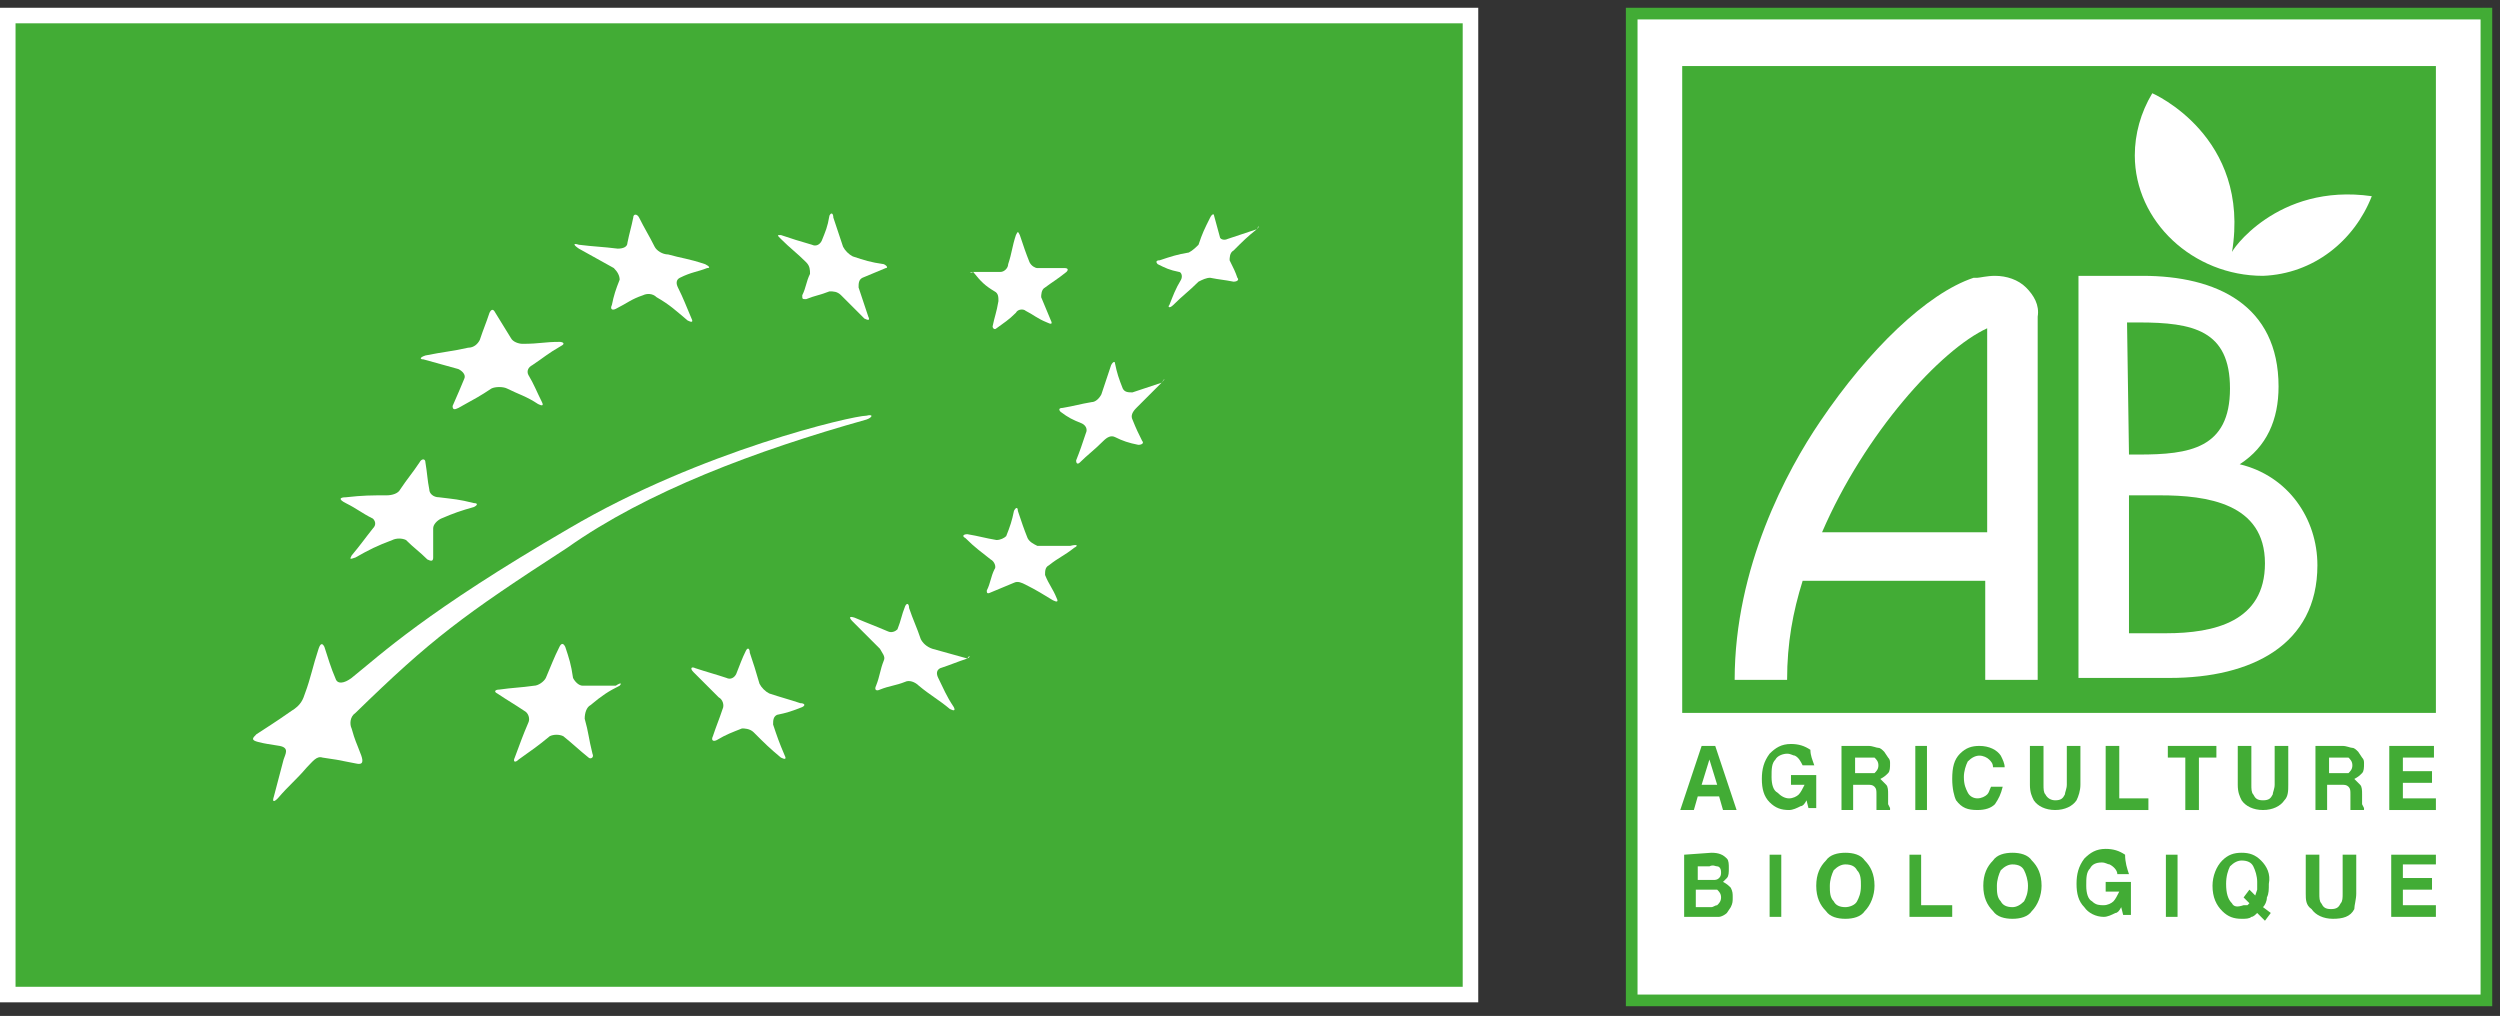
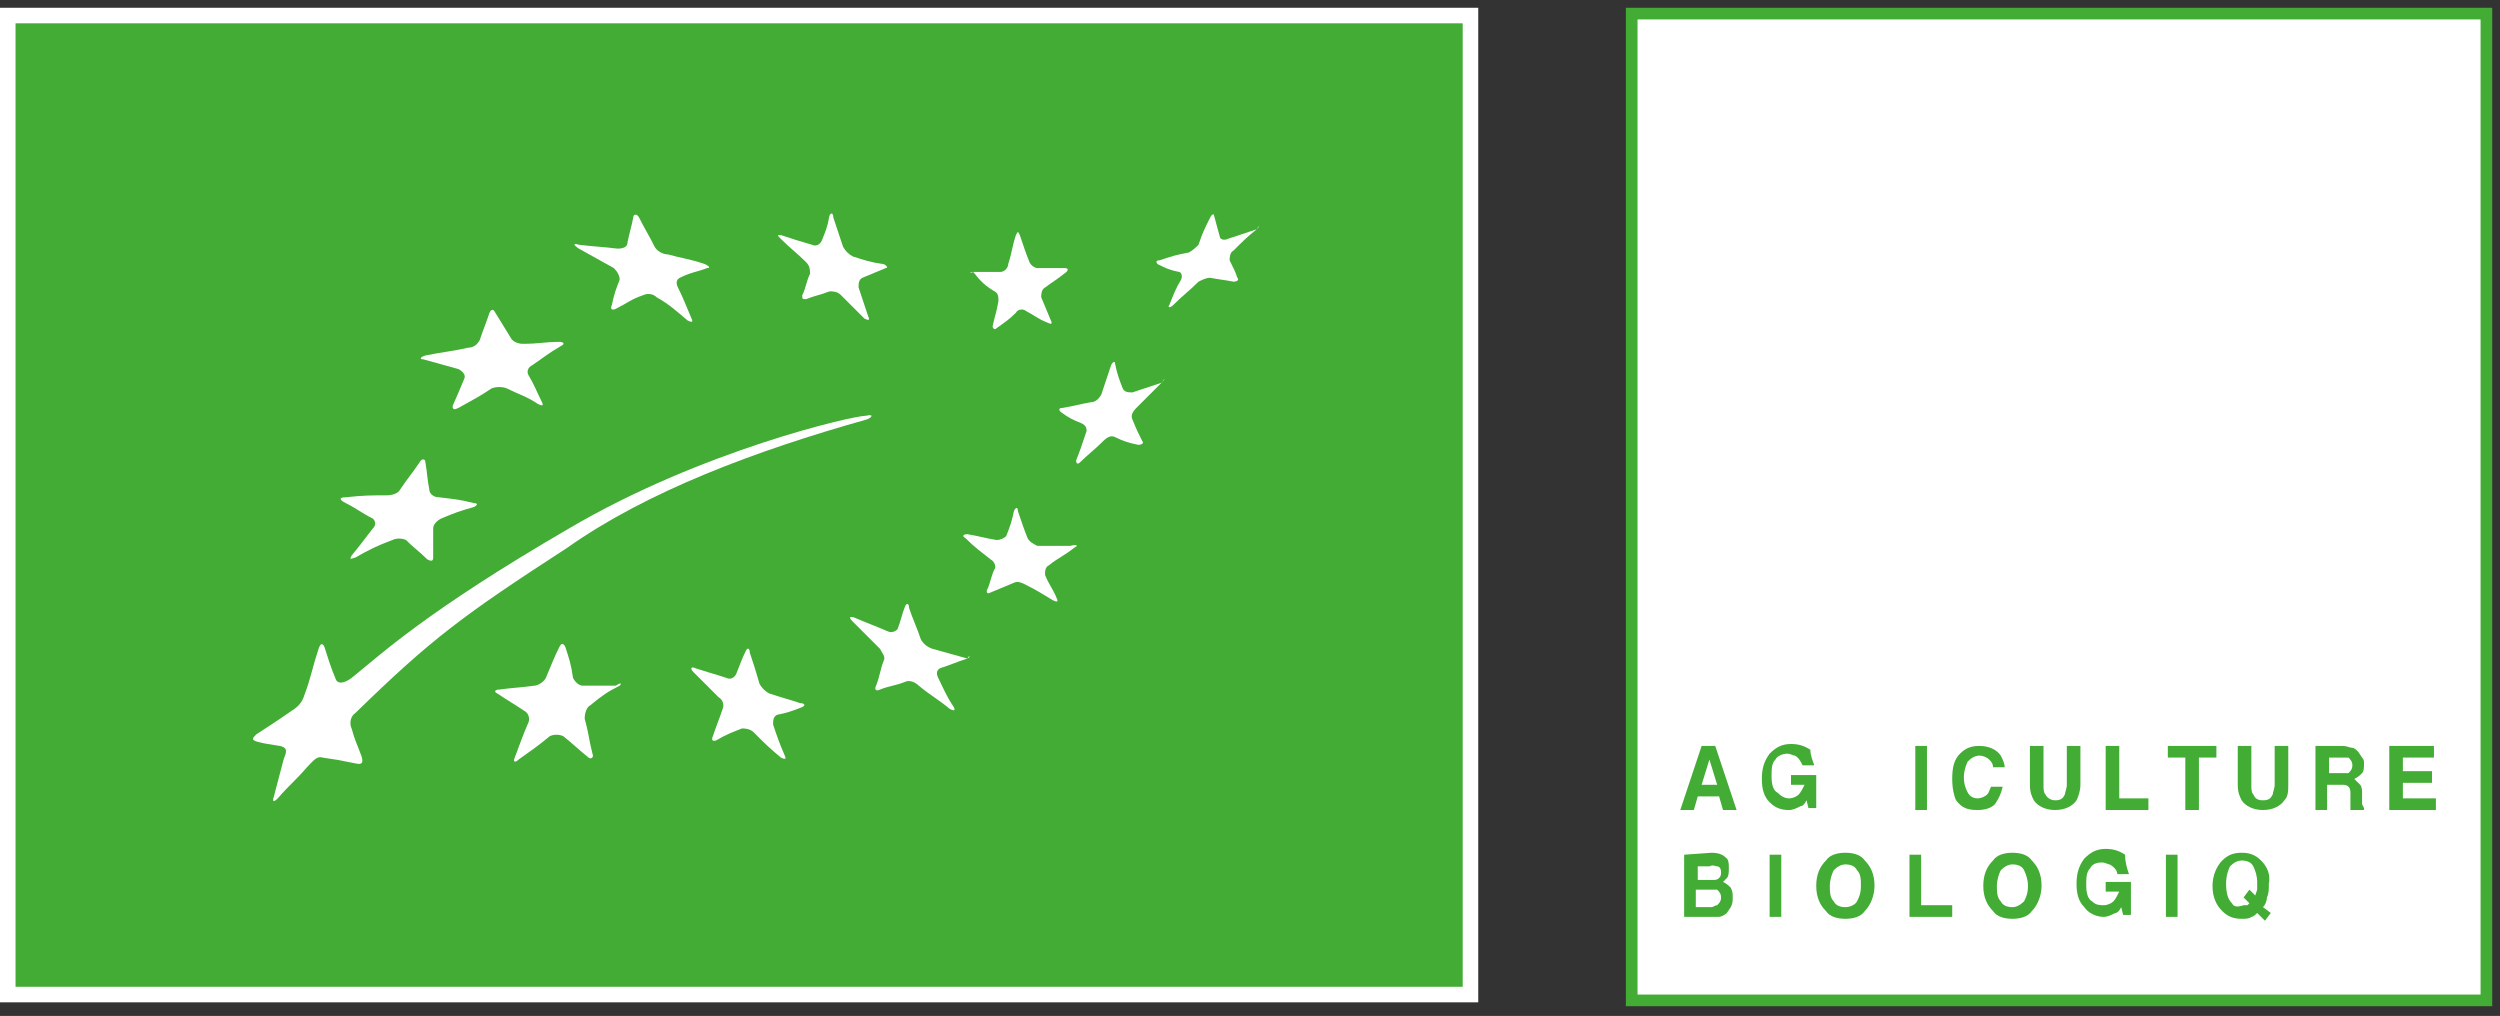
<svg xmlns="http://www.w3.org/2000/svg" version="1.1" id="Calque_1" x="0px" y="0px" viewBox="0 0 128.7 52.3" style="enable-background:new 0 0 128.7 52.3;" xml:space="preserve">
  <rect x="0" y="0" width="128.7" height="52.3" fill="#333333" stroke="none" />
  <style type="text/css">
	.st0{fill:#FFFFFF;}
	.st1{fill:#42AC35;}
</style>
  <g>
    <polyline class="st0" points="128,49.1 128,0.7 84,0.7 84,51.5 128,51.5 128,49.1  " />
    <polyline class="st1" points="128,49.1 128.3,49.1 128.3,0.4 83.7,0.4 83.7,51.8 128.3,51.8 128.3,49.1 127.7,49.1 127.7,51.2    84.3,51.2 84.3,49.1 84.3,1 127.7,1 127.7,49.1 128,49.1  " />
-     <rect x="86.6" y="3.4" class="st1" width="38.8" height="33.3" />
    <path class="st0" d="M104.3,14.8c-0.4-0.4-1-0.6-1.6-0.6c-0.4,0-0.8,0.1-0.9,0.1h-0.1h-0.1c-2.4,0.8-5.4,3.7-7.9,7.4   c-1.7,2.5-4.4,7.5-4.4,13.3H92c0-1.9,0.3-3.5,0.8-5.1h9.4V35h2.7V16.3C105,15.7,104.7,15.2,104.3,14.8 M93.8,27.4   c2.2-5.1,6.1-9.4,8.5-10.5v10.5H93.8z" />
-     <path class="st0" d="M107,14.2h3.3c3.8,0,7,1.5,7,5.7c0,1.7-0.6,3.1-2,4c2.5,0.6,4,2.8,4,5.2c0,4.1-3.4,5.8-7.6,5.8H107V14.2    M109.6,32.6h1.9c2.5,0,5.1-0.6,5.1-3.6c0-3.1-3-3.5-5.4-3.5h-1.6V32.6z M109.6,23.4h0.5c2.6,0,4.7-0.3,4.7-3.4   c0-3-1.9-3.4-4.7-3.4h-0.6L109.6,23.4L109.6,23.4z" />
    <path class="st0" d="M122.1,10.1c-0.9,2.3-3,4-5.6,4.1c-3.6,0-6.6-2.8-6.6-6.2c0-1.1,0.3-2.2,0.9-3.2c0,0,5.1,2.2,4.1,8.2   C114.8,13,117.2,9.4,122.1,10.1" />
    <path class="st1" d="M88.4,40.4h-0.8l0.4-1.3L88.4,40.4 M87.2,41.7l0.2-0.7h1.1l0.2,0.7h0.7l-1.1-3.3h-0.7l-1.1,3.3H87.2z" />
    <path class="st1" d="M93.4,39.4h-0.6c-0.1-0.2-0.2-0.4-0.4-0.5c-0.1,0-0.2-0.1-0.4-0.1c-0.2,0-0.5,0.1-0.6,0.3   c-0.2,0.2-0.2,0.5-0.2,0.9s0.1,0.7,0.3,0.8c0.2,0.2,0.4,0.3,0.6,0.3s0.4-0.1,0.5-0.2c0.1-0.1,0.2-0.3,0.3-0.5h-0.7v-0.5h1.3v1.7   h-0.4L93,41.2c-0.1,0.2-0.2,0.3-0.3,0.3c-0.2,0.1-0.4,0.2-0.6,0.2c-0.4,0-0.7-0.1-1-0.4c-0.3-0.3-0.4-0.7-0.4-1.2s0.1-0.9,0.4-1.3   c0.3-0.3,0.6-0.5,1.1-0.5c0.4,0,0.7,0.1,1,0.3C93.2,38.9,93.3,39.1,93.4,39.4" />
-     <path class="st1" d="M96.5,39c0.1,0.1,0.2,0.2,0.2,0.4s-0.1,0.3-0.2,0.4c-0.1,0-0.2,0-0.3,0h-0.7V39h0.7C96.3,39,96.4,39,96.5,39    M94.8,38.4v3.3h0.6v-1.3h0.7c0.2,0,0.3,0,0.4,0.1s0.1,0.2,0.1,0.4v0.3v0.3v0.2h0.7v-0.1l-0.1-0.2c0-0.1,0-0.2,0-0.3v-0.2   c0-0.2,0-0.4-0.1-0.5s-0.2-0.2-0.3-0.3c0.2-0.1,0.3-0.2,0.4-0.3s0.1-0.3,0.1-0.5c0-0.1,0-0.2-0.1-0.3L97,38.7   c-0.1-0.1-0.2-0.2-0.3-0.2c-0.1,0-0.3-0.1-0.5-0.1C96.2,38.4,94.8,38.4,94.8,38.4z" />
    <rect x="98.6" y="38.4" class="st1" width="0.6" height="3.3" />
    <path class="st1" d="M100.5,40.1c0-0.6,0.1-1,0.4-1.3s0.6-0.4,1-0.4c0.5,0,0.9,0.2,1.1,0.5c0.1,0.2,0.2,0.4,0.2,0.6h-0.6   c0-0.2-0.1-0.3-0.2-0.4c-0.1-0.1-0.3-0.2-0.5-0.2s-0.4,0.1-0.6,0.3c-0.1,0.2-0.2,0.5-0.2,0.8c0,0.4,0.1,0.6,0.2,0.8   s0.3,0.3,0.5,0.3s0.4-0.1,0.5-0.2c0.1-0.1,0.1-0.2,0.2-0.4h0.6c-0.1,0.4-0.2,0.6-0.4,0.9c-0.2,0.2-0.5,0.3-0.9,0.3   c-0.5,0-0.8-0.1-1.1-0.5C100.6,41,100.5,40.6,100.5,40.1" />
    <path class="st1" d="M104.5,40.4v-2h0.7v2c0,0.2,0,0.4,0.1,0.5c0.1,0.2,0.3,0.3,0.5,0.3c0.3,0,0.4-0.1,0.5-0.3   c0-0.1,0.1-0.3,0.1-0.5v-2h0.7v2c0,0.3-0.1,0.6-0.2,0.8c-0.2,0.3-0.6,0.5-1.1,0.5s-0.9-0.2-1.1-0.5C104.6,41,104.5,40.8,104.5,40.4   " />
    <polyline class="st1" points="108.4,41.7 108.4,38.4 109.1,38.4 109.1,41.1 110.6,41.1 110.6,41.7 108.4,41.7  " />
    <polyline class="st1" points="111.6,38.4 114.1,38.4 114.1,39 113.2,39 113.2,41.7 112.5,41.7 112.5,39 111.6,39 111.6,38.4  " />
    <path class="st1" d="M115.2,40.4v-2h0.7v2c0,0.2,0,0.4,0.1,0.5c0.1,0.2,0.2,0.3,0.5,0.3s0.4-0.1,0.5-0.3c0-0.1,0.1-0.3,0.1-0.5v-2   h0.7v2c0,0.3,0,0.6-0.2,0.8c-0.2,0.3-0.6,0.5-1.1,0.5s-0.9-0.2-1.1-0.5C115.3,41,115.2,40.8,115.2,40.4" />
    <path class="st1" d="M120.9,39c0.1,0.1,0.2,0.2,0.2,0.4s-0.1,0.3-0.2,0.4c-0.1,0-0.2,0-0.3,0h-0.7V39h0.8   C120.7,39,120.8,39,120.9,39 M119.2,38.4v3.3h0.6v-1.3h0.7c0.2,0,0.3,0,0.4,0.1s0.1,0.2,0.1,0.4v0.3v0.3v0.2h0.7v-0.1l-0.1-0.2   c0-0.1,0-0.2,0-0.3v-0.2c0-0.2,0-0.4-0.1-0.5s-0.2-0.2-0.3-0.3c0.2-0.1,0.3-0.2,0.4-0.3s0.1-0.3,0.1-0.5c0-0.1,0-0.2-0.1-0.3   l-0.2-0.3c-0.1-0.1-0.2-0.2-0.3-0.2c-0.1,0-0.3-0.1-0.5-0.1C120.6,38.4,119.2,38.4,119.2,38.4z" />
    <polyline class="st1" points="125.3,38.4 125.3,39 123.7,39 123.7,39.7 125.2,39.7 125.2,40.3 123.7,40.3 123.7,41.1 125.4,41.1    125.4,41.7 123,41.7 123,38.4 125.3,38.4  " />
    <path class="st1" d="M88.4,44.6c0.1,0,0.2,0.1,0.2,0.3c0,0.1,0,0.2-0.1,0.3s-0.2,0.1-0.3,0.1h-0.8v-0.7H88   C88.2,44.5,88.3,44.6,88.4,44.6 M88.4,45.8c0.1,0.1,0.2,0.2,0.2,0.4s-0.1,0.3-0.2,0.4c-0.1,0-0.2,0.1-0.3,0.1h-0.8v-0.9h0.8   C88.3,45.8,88.4,45.8,88.4,45.8z M86.7,44v3.2h1.4c0.2,0,0.3,0,0.4,0s0.3-0.1,0.4-0.2l0.2-0.3c0.1-0.2,0.1-0.3,0.1-0.5   s0-0.3-0.1-0.5c-0.1-0.1-0.2-0.2-0.4-0.3l0.2-0.2c0.1-0.1,0.1-0.3,0.1-0.5s0-0.4-0.1-0.5c-0.2-0.2-0.4-0.3-0.8-0.3L86.7,44L86.7,44   z" />
    <rect x="91.1" y="44" class="st1" width="0.6" height="3.2" />
    <path class="st1" d="M94.4,46.4c-0.2-0.2-0.2-0.5-0.2-0.8s0.1-0.6,0.2-0.8c0.2-0.2,0.4-0.3,0.6-0.3c0.3,0,0.5,0.1,0.6,0.3   c0.2,0.2,0.2,0.5,0.2,0.8c0,0.4-0.1,0.6-0.2,0.8s-0.4,0.3-0.6,0.3C94.7,46.7,94.5,46.6,94.4,46.4 M96,44.3c-0.2-0.3-0.6-0.4-1-0.4   s-0.8,0.1-1,0.4c-0.3,0.3-0.5,0.7-0.5,1.3s0.2,1,0.5,1.3c0.2,0.3,0.6,0.4,1,0.4s0.8-0.1,1-0.4c0.3-0.3,0.5-0.8,0.5-1.3   C96.5,45,96.3,44.6,96,44.3z" />
    <polyline class="st1" points="98.3,47.2 98.3,44 98.9,44 98.9,46.6 100.5,46.6 100.5,47.2 98.3,47.2  " />
    <path class="st1" d="M103,46.4c-0.2-0.2-0.2-0.5-0.2-0.8s0.1-0.6,0.2-0.8c0.2-0.2,0.4-0.3,0.6-0.3c0.3,0,0.5,0.1,0.6,0.3   s0.2,0.5,0.2,0.8c0,0.4-0.1,0.6-0.2,0.8c-0.2,0.2-0.4,0.3-0.6,0.3C103.3,46.7,103.1,46.6,103,46.4 M104.6,44.3   c-0.2-0.3-0.6-0.4-1-0.4s-0.8,0.1-1,0.4c-0.3,0.3-0.5,0.7-0.5,1.3s0.2,1,0.5,1.3c0.2,0.3,0.6,0.4,1,0.4s0.8-0.1,1-0.4   c0.3-0.3,0.5-0.8,0.5-1.3C105.1,45,104.9,44.6,104.6,44.3z" />
    <path class="st1" d="M109.6,45H109c0-0.2-0.2-0.4-0.4-0.5c-0.1,0-0.2-0.1-0.4-0.1c-0.3,0-0.5,0.1-0.6,0.3c-0.2,0.2-0.2,0.5-0.2,0.9   s0.1,0.7,0.3,0.8c0.2,0.2,0.4,0.2,0.6,0.2s0.4-0.1,0.5-0.2c0.1-0.1,0.2-0.3,0.3-0.5h-0.7v-0.5h1.3v1.7h-0.4l-0.1-0.4   c-0.1,0.2-0.2,0.3-0.3,0.3c-0.2,0.1-0.4,0.2-0.6,0.2c-0.4,0-0.8-0.2-1-0.5c-0.3-0.3-0.4-0.7-0.4-1.2s0.1-0.9,0.4-1.3   c0.3-0.3,0.6-0.5,1.1-0.5c0.4,0,0.7,0.1,1,0.3C109.4,44.4,109.5,44.7,109.6,45" />
    <rect x="111.5" y="44" class="st1" width="0.6" height="3.2" />
    <path class="st1" d="M114.9,46.5c-0.2-0.2-0.3-0.5-0.3-1c0-0.4,0.1-0.7,0.2-0.9c0.2-0.2,0.4-0.3,0.6-0.3c0.3,0,0.5,0.1,0.6,0.3   s0.2,0.5,0.2,0.8c0,0.2,0,0.3,0,0.4l-0.1,0.3l-0.3-0.3l-0.3,0.4l0.3,0.3l-0.1,0.1h-0.2C115.2,46.7,115,46.7,114.9,46.5 M116.4,44.3   c-0.3-0.3-0.6-0.4-1-0.4s-0.7,0.1-1,0.4c-0.3,0.3-0.5,0.8-0.5,1.3c0,0.6,0.2,1,0.5,1.3s0.6,0.4,1,0.4c0.2,0,0.4,0,0.5-0.1   c0.1,0,0.2-0.1,0.3-0.2l0.4,0.4l0.3-0.4l-0.4-0.3c0.1-0.1,0.2-0.3,0.2-0.5c0.1-0.2,0.1-0.4,0.1-0.7C116.9,45,116.7,44.6,116.4,44.3   z" />
-     <path class="st1" d="M118.7,46v-2h0.7v2c0,0.2,0,0.4,0.1,0.5c0.1,0.2,0.2,0.3,0.5,0.3s0.4-0.1,0.5-0.3c0.1-0.1,0.1-0.3,0.1-0.5v-2   h0.7v2c0,0.3-0.1,0.6-0.1,0.8c-0.2,0.4-0.6,0.5-1.1,0.5s-0.9-0.2-1.1-0.5C118.7,46.6,118.7,46.3,118.7,46" />
-     <polyline class="st1" points="125.4,44 125.4,44.5 123.7,44.5 123.7,45.2 125.2,45.2 125.2,45.8 123.7,45.8 123.7,46.6 125.4,46.6    125.4,47.2 123.1,47.2 123.1,44 125.4,44  " />
  </g>
  <g>
    <rect x="0.4" y="1" class="st1" width="75.4" height="50.3" />
    <path class="st0" d="M29.8,12.6c0.8,0.1,1.2,0.1,2,0.2c0.3,0,0.5-0.1,0.5-0.3c0.1-0.5,0.2-0.8,0.3-1.3c0-0.2,0.2-0.2,0.3,0   c0.3,0.6,0.5,0.9,0.8,1.5c0.1,0.2,0.4,0.4,0.7,0.4c0.7,0.2,1,0.2,1.9,0.5c0.2,0.1,0.3,0.2,0.1,0.2C35.9,14,35.6,14,35,14.3   c-0.2,0.1-0.2,0.3-0.1,0.5c0.3,0.6,0.4,0.9,0.7,1.6c0.1,0.2,0,0.2-0.2,0.1c-0.6-0.5-0.9-0.8-1.6-1.2c-0.2-0.2-0.5-0.2-0.7-0.1   c-0.6,0.2-0.8,0.4-1.4,0.7c-0.2,0.1-0.3,0-0.2-0.2c0.1-0.5,0.2-0.8,0.4-1.3c0-0.2-0.1-0.4-0.3-0.6c-0.7-0.4-1.1-0.6-1.8-1   C29.5,12.6,29.5,12.5,29.8,12.6" />
    <path class="st0" d="M21.9,18.3c1-0.2,1.3-0.2,2.2-0.4c0.3,0,0.5-0.2,0.6-0.4c0.2-0.6,0.3-0.8,0.5-1.4c0.1-0.2,0.2-0.2,0.3,0   c0.3,0.5,0.5,0.8,0.8,1.3c0.1,0.2,0.4,0.3,0.6,0.3c0.9,0,1.1-0.1,1.9-0.1c0.2,0,0.3,0.1,0.1,0.2c-0.7,0.4-0.9,0.6-1.5,1   c-0.2,0.1-0.3,0.3-0.2,0.5c0.3,0.5,0.4,0.8,0.7,1.4c0.1,0.2,0,0.2-0.2,0.1c-0.6-0.4-1-0.5-1.6-0.8c-0.2-0.1-0.6-0.1-0.8,0   c-0.6,0.4-0.8,0.5-1.7,1c-0.2,0.1-0.3,0.1-0.3-0.1c0.3-0.7,0.4-0.9,0.6-1.4c0.1-0.2-0.1-0.4-0.3-0.5c-0.7-0.2-1.1-0.3-1.8-0.5   C21.6,18.5,21.6,18.4,21.9,18.3" />
    <path class="st0" d="M17.8,25.6c0.9-0.1,1.3-0.1,2.1-0.1c0.3,0,0.6-0.1,0.7-0.3c0.4-0.6,0.6-0.8,1-1.4c0.1-0.2,0.3-0.2,0.3,0   c0.1,0.6,0.1,0.9,0.2,1.4c0,0.2,0.2,0.4,0.5,0.4c0.8,0.1,1,0.1,1.8,0.3c0.2,0,0.2,0.1,0,0.2c-0.7,0.2-1,0.3-1.7,0.6   c-0.2,0.1-0.4,0.3-0.4,0.5c0,0.6,0,0.9,0,1.5c0,0.2-0.1,0.2-0.3,0.1c-0.4-0.4-0.7-0.6-1.1-1c-0.2-0.1-0.5-0.1-0.7,0   c-0.8,0.3-1.2,0.5-1.9,0.9c-0.3,0.1-0.3,0.1-0.2-0.1c0.5-0.6,0.7-0.9,1.1-1.4c0.2-0.2,0.1-0.4,0-0.5c-0.6-0.3-0.8-0.5-1.4-0.8   C17.4,25.7,17.5,25.6,17.8,25.6" />
    <path class="st0" d="M31.9,35.3c-0.6,0.3-0.9,0.5-1.5,1c-0.2,0.1-0.3,0.4-0.3,0.7c0.2,0.7,0.2,1,0.4,1.8c0.1,0.2-0.1,0.3-0.2,0.2   c-0.5-0.4-0.8-0.7-1.3-1.1c-0.2-0.1-0.5-0.1-0.7,0c-0.6,0.5-0.9,0.7-1.6,1.2c-0.2,0.2-0.3,0.1-0.2-0.1c0.3-0.8,0.4-1.1,0.7-1.8   c0.1-0.2,0-0.5-0.2-0.6c-0.6-0.4-0.8-0.5-1.4-0.9c-0.2-0.1-0.1-0.2,0.1-0.2c0.7-0.1,1.1-0.1,1.8-0.2c0.2,0,0.5-0.2,0.6-0.4   c0.3-0.7,0.4-1,0.7-1.6c0.1-0.2,0.2-0.2,0.3,0c0.2,0.6,0.3,0.9,0.4,1.6c0.1,0.2,0.3,0.4,0.5,0.4c0.7,0,1.1,0,1.7,0   C32,35.1,32,35.2,31.9,35.3" />
    <path class="st0" d="M41.3,36.4c-0.5,0.2-0.8,0.3-1.3,0.4c-0.2,0.1-0.2,0.3-0.2,0.5c0.2,0.6,0.3,0.9,0.6,1.6c0.1,0.2,0,0.2-0.2,0.1   c-0.6-0.5-0.8-0.7-1.4-1.3c-0.2-0.2-0.5-0.2-0.6-0.2c-0.5,0.2-0.8,0.3-1.3,0.6c-0.2,0.1-0.3,0-0.2-0.2c0.2-0.6,0.3-0.8,0.5-1.4   c0.1-0.2,0-0.5-0.2-0.6c-0.5-0.5-0.8-0.8-1.3-1.3c-0.2-0.2-0.1-0.3,0.1-0.2c0.6,0.2,1,0.3,1.6,0.5c0.2,0.1,0.4,0,0.5-0.2   c0.2-0.5,0.3-0.8,0.5-1.2c0.1-0.2,0.2-0.1,0.2,0.1c0.2,0.6,0.3,0.9,0.5,1.6c0.1,0.2,0.3,0.4,0.5,0.5c0.6,0.2,1,0.3,1.6,0.5   C41.4,36.2,41.5,36.3,41.3,36.4" />
    <path class="st0" d="M49.8,33.9c-0.6,0.2-0.8,0.3-1.4,0.5c-0.2,0.1-0.2,0.3-0.1,0.5c0.3,0.6,0.4,0.9,0.8,1.5c0.1,0.2,0,0.2-0.2,0.1   c-0.6-0.5-1-0.7-1.6-1.2c-0.2-0.2-0.5-0.3-0.7-0.2c-0.5,0.2-0.8,0.2-1.3,0.4c-0.2,0.1-0.3,0-0.2-0.2c0.2-0.5,0.2-0.8,0.4-1.3   c0.1-0.2-0.1-0.4-0.2-0.6c-0.6-0.6-0.9-0.9-1.4-1.4c-0.2-0.2-0.2-0.3,0.1-0.2c0.7,0.3,1,0.4,1.7,0.7c0.2,0.1,0.4,0,0.5-0.1   c0.2-0.5,0.2-0.7,0.4-1.2c0.1-0.2,0.2-0.1,0.2,0.1c0.2,0.6,0.4,1,0.6,1.6c0.1,0.2,0.3,0.4,0.6,0.5C48.7,33.6,49.1,33.7,49.8,33.9   C49.9,33.7,50,33.8,49.8,33.9" />
    <path class="st0" d="M55.3,28.2c-0.5,0.4-0.8,0.5-1.3,0.9c-0.2,0.1-0.2,0.3-0.2,0.5c0.2,0.5,0.4,0.7,0.6,1.2c0.1,0.2,0,0.2-0.2,0.1   c-0.5-0.3-0.8-0.5-1.4-0.8c-0.2-0.1-0.4-0.2-0.6-0.1c-0.5,0.2-0.7,0.3-1.2,0.5c-0.2,0.1-0.2,0-0.2-0.1c0.2-0.4,0.2-0.7,0.4-1.1   c0.1-0.1,0-0.4-0.2-0.5c-0.5-0.4-0.8-0.6-1.3-1.1c-0.2-0.1-0.1-0.2,0.1-0.2c0.6,0.1,0.9,0.2,1.5,0.3c0.2,0,0.4-0.1,0.5-0.2   c0.2-0.5,0.3-0.8,0.4-1.3c0.1-0.2,0.2-0.2,0.2,0c0.2,0.6,0.3,0.9,0.5,1.4c0.1,0.2,0.3,0.3,0.5,0.4c0.7,0,1,0,1.7,0   C55.5,28,55.5,28.1,55.3,28.2" />
    <path class="st0" d="M59.8,19.7c-0.5,0.5-0.8,0.8-1.3,1.3c-0.2,0.2-0.3,0.4-0.2,0.6c0.2,0.5,0.3,0.7,0.5,1.1c0.1,0.1,0,0.2-0.2,0.2   c-0.5-0.1-0.8-0.2-1.2-0.4c-0.2-0.1-0.4,0-0.6,0.2c-0.5,0.5-0.8,0.7-1.2,1.1c-0.1,0.1-0.2,0.1-0.2-0.1c0.2-0.5,0.3-0.8,0.5-1.4   c0.1-0.2,0-0.4-0.2-0.5c-0.5-0.2-0.7-0.3-1.1-0.6c-0.1-0.1-0.1-0.2,0.1-0.2c0.6-0.1,0.9-0.2,1.5-0.3c0.2,0,0.4-0.2,0.5-0.4   c0.2-0.6,0.3-0.9,0.5-1.5c0.1-0.2,0.2-0.2,0.2-0.1c0.1,0.5,0.2,0.8,0.4,1.3c0.1,0.2,0.3,0.2,0.5,0.2C58.9,20,59.2,19.9,59.8,19.7   C60,19.4,60,19.5,59.8,19.7" />
    <path class="st0" d="M50.1,14c0.5,0,0.7,0,1.4,0c0.2,0,0.4-0.2,0.4-0.4c0.2-0.6,0.2-0.9,0.4-1.5c0.1-0.2,0.1-0.2,0.2,0   c0.2,0.6,0.3,0.9,0.5,1.4c0.1,0.2,0.3,0.3,0.4,0.3c0.5,0,0.8,0,1.4,0c0.2,0,0.2,0.1,0.1,0.2c-0.5,0.4-0.7,0.5-1.1,0.8   c-0.2,0.1-0.2,0.4-0.2,0.5c0.2,0.5,0.3,0.7,0.5,1.2c0.1,0.2,0,0.2-0.2,0.1c-0.5-0.2-0.7-0.4-1.1-0.6c-0.1-0.1-0.4-0.1-0.5,0.1   c-0.4,0.4-0.6,0.5-1,0.8c-0.1,0.1-0.2,0-0.2-0.1c0.1-0.5,0.2-0.7,0.3-1.3c0-0.2,0-0.4-0.2-0.5C50.7,14.7,50.5,14.5,50.1,14   C49.9,14.1,49.9,14,50.1,14" />
    <path class="st0" d="M40.2,12.1c0.6,0.2,0.9,0.3,1.6,0.5c0.2,0.1,0.4,0,0.5-0.2c0.2-0.5,0.3-0.7,0.4-1.3c0.1-0.2,0.2-0.1,0.2,0.1   c0.2,0.6,0.3,0.9,0.5,1.5c0.1,0.2,0.3,0.4,0.5,0.5c0.6,0.2,0.9,0.3,1.6,0.4c0.2,0.1,0.2,0.2,0.1,0.2c-0.5,0.2-0.7,0.3-1.2,0.5   c-0.2,0.1-0.2,0.3-0.2,0.5c0.2,0.6,0.3,0.9,0.5,1.5c0.1,0.2,0,0.2-0.2,0.1c-0.5-0.5-0.7-0.7-1.2-1.2C43.1,15,42.9,15,42.7,15   c-0.5,0.2-0.7,0.2-1.2,0.4c-0.2,0-0.2,0-0.2-0.2c0.2-0.4,0.2-0.7,0.4-1.1c0-0.2,0-0.4-0.2-0.6c-0.5-0.5-0.8-0.7-1.3-1.2   C40,12.1,40,12.1,40.2,12.1" />
    <path class="st0" d="M64.7,11.8c-0.5,0.4-0.7,0.6-1.2,1.1c-0.2,0.1-0.2,0.4-0.2,0.5c0.2,0.4,0.3,0.6,0.4,0.9c0.1,0.1,0,0.2-0.2,0.2   c-0.5-0.1-0.7-0.1-1.2-0.2c-0.2,0-0.4,0.1-0.6,0.2c-0.5,0.5-0.8,0.7-1.3,1.2c-0.2,0.2-0.3,0.1-0.2,0c0.2-0.5,0.3-0.8,0.6-1.3   c0.1-0.2,0-0.4-0.1-0.4c-0.5-0.1-0.7-0.2-1.1-0.4c-0.1-0.1-0.1-0.2,0.1-0.2c0.6-0.2,0.9-0.3,1.5-0.4c0.2-0.1,0.4-0.3,0.5-0.4   c0.2-0.6,0.3-0.8,0.6-1.4c0.1-0.2,0.2-0.2,0.2-0.1c0.1,0.4,0.2,0.7,0.3,1.1c0,0.1,0.2,0.2,0.4,0.1C63.8,12.1,64.1,12,64.7,11.8   C64.8,11.6,64.9,11.6,64.7,11.8" />
    <path class="st0" d="M44.6,21.6c0.3-0.1,0.4-0.3,0-0.2c-0.7,0-8.5,1.8-15.3,5.8c-7.4,4.3-9.7,6.5-11.2,7.7   c-0.4,0.3-0.7,0.3-0.8,0.1c-0.3-0.7-0.4-1.1-0.6-1.7c-0.1-0.2-0.2-0.2-0.3,0.1c-0.3,0.9-0.4,1.5-0.7,2.3c-0.1,0.3-0.2,0.6-0.7,0.9   c-1,0.7-1.2,0.8-1.8,1.2c-0.2,0.2-0.3,0.3,0.1,0.4c0.4,0.1,0.5,0.1,1.1,0.2c0.5,0.1,0.3,0.4,0.2,0.7c-0.2,0.8-0.3,1.1-0.5,1.9   c-0.1,0.3,0,0.3,0.2,0.1c0.6-0.7,0.9-0.9,1.5-1.6c0.3-0.3,0.5-0.6,0.8-0.5c0.7,0.1,0.7,0.1,1.7,0.3c0.4,0.1,0.4-0.1,0.3-0.4   c-0.3-0.8-0.3-0.7-0.5-1.4c-0.1-0.2-0.1-0.6,0.2-0.8c3.9-3.8,5.5-5,10.9-8.5C33.3,25.3,38.9,23.2,44.6,21.6" />
    <polyline class="st0" points="75.7,51.2 75.7,50.8 0.8,50.8 0.8,1.2 75.3,1.2 75.3,51.2 75.7,51.2 75.7,50.8 75.7,51.2 76.1,51.2    76.1,0.4 0,0.4 0,51.6 76.1,51.6 76.1,51.2 75.7,51.2  " />
  </g>
</svg>